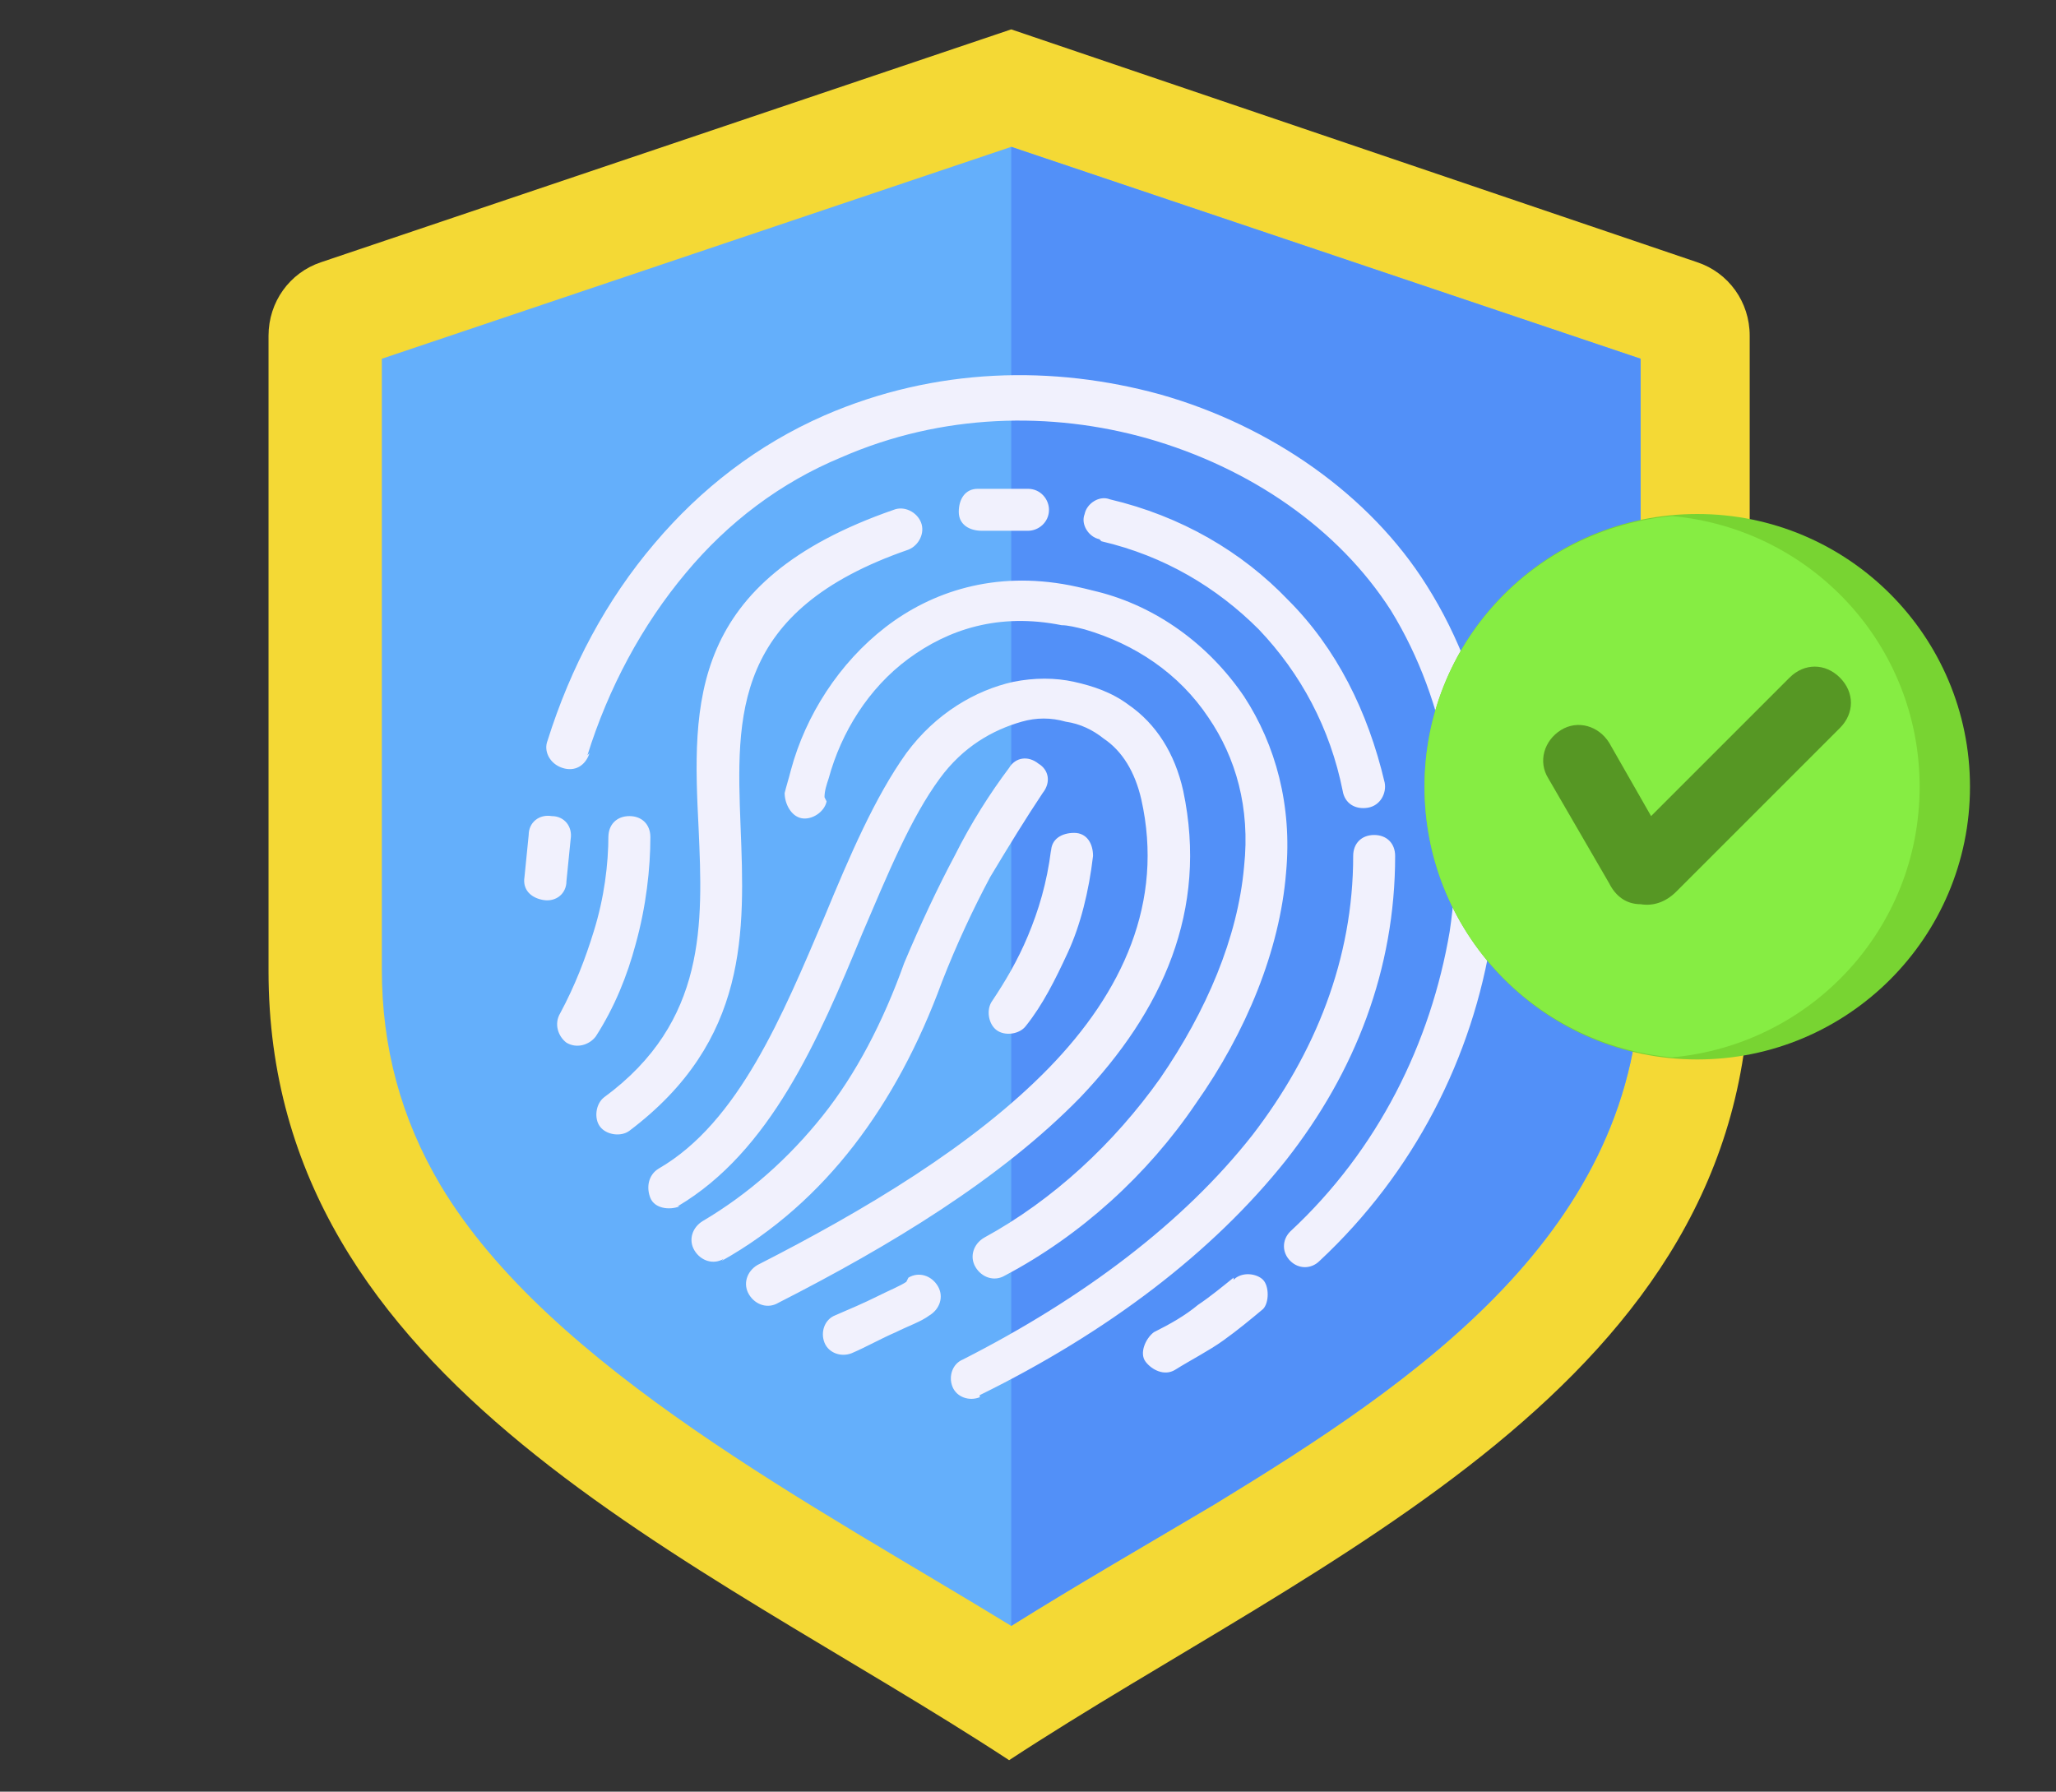
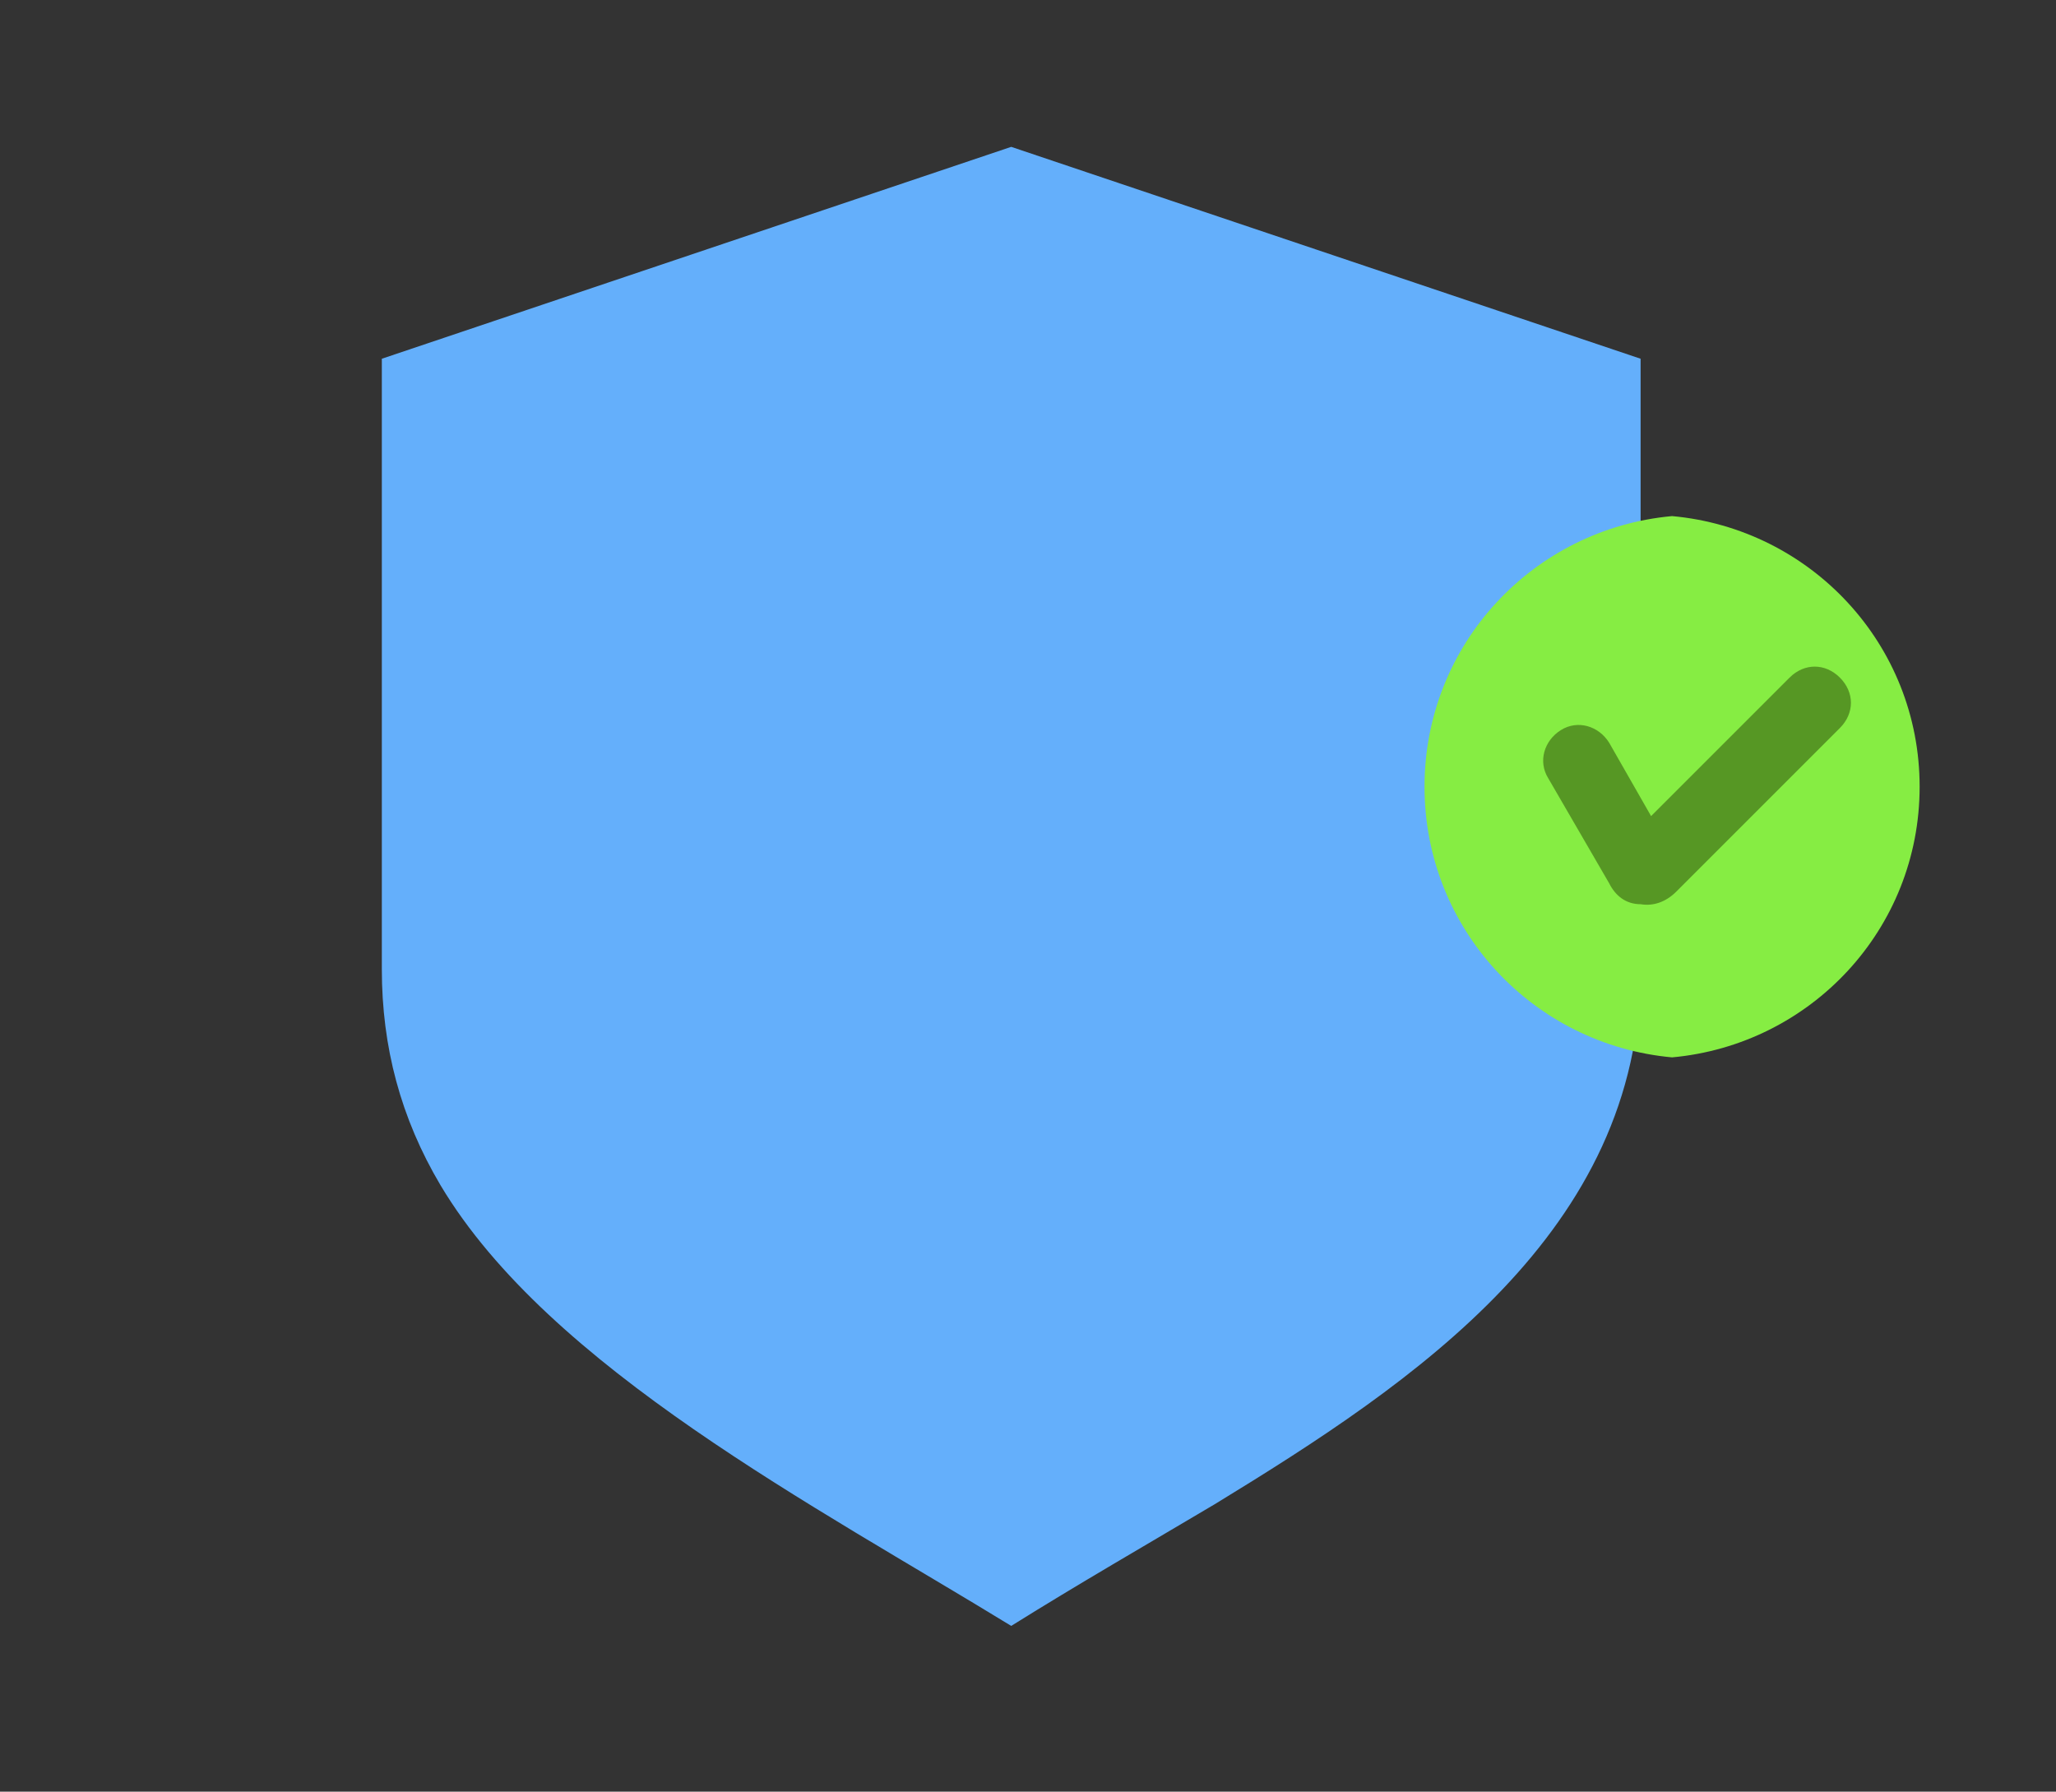
<svg xmlns="http://www.w3.org/2000/svg" id="_レイヤー_1" data-name=" レイヤー 1" version="1.1" viewBox="0 0 98 85.4">
  <rect x="0" y="0" width="98" height="85.4" fill="#333333" stroke="none" />
  <defs>
    <style>
      .cls-1 {
        fill: #5290f8;
      }

      .cls-1, .cls-2, .cls-3, .cls-4, .cls-5, .cls-6, .cls-7 {
        stroke-width: 0px;
      }

      .cls-1, .cls-2, .cls-3, .cls-4, .cls-5, .cls-7 {
        fill-rule: evenodd;
      }

      .cls-2 {
        fill: #f1f1fd;
      }

      .cls-3 {
        fill: #f4d935;
      }

      .cls-4 {
        fill: #86ed43;
      }

      .cls-5 {
        fill: #569724;
      }

      .cls-6 {
        fill: #78d432;
      }

      .cls-7 {
        fill: #64affb;
      }
    </style>
  </defs>
  <g>
-     <path class="cls-3" d="M48.2,1.4L15.3,12.5c-1.5.5-2.5,1.9-2.5,3.5v30.3c0,19.7,20.5,27.9,35.3,37.6,14.8-9.7,35.3-17.9,35.3-37.6V16c0-1.6-1-3-2.5-3.5L48.2,1.4Z" />
    <path class="cls-7" d="M48.2,77.5c3.2-2,6.5-3.9,9.7-5.8,9.5-5.8,20.3-13,20.3-25.5v-29.1l-30-10.1-30,10.1v29.1c0,3.7.9,7.1,2.8,10.3,5.2,8.7,17.9,15.3,27.2,21h0Z" />
-     <path class="cls-1" d="M48.2,77.5c3.2-2,6.5-3.9,9.7-5.8,9.5-5.8,20.3-13,20.3-25.5v-29.1l-30-10.1v70.5Z" />
-     <path class="cls-2" d="M34.5,60c-.5.3-1.1.1-1.4-.4s-.1-1.1.4-1.4c2.2-1.3,4.1-3,5.7-5,1.6-2,2.9-4.5,3.9-7.3,0,0,0,0,0,0,.8-1.9,1.6-3.6,2.4-5.1.8-1.6,1.7-3,2.6-4.2.3-.5.9-.6,1.4-.2.5.3.6.9.2,1.4-.8,1.2-1.6,2.5-2.5,4-.8,1.5-1.6,3.2-2.3,5-1.1,3-2.5,5.6-4.2,7.8-1.7,2.2-3.8,4.1-6.3,5.5h0ZM25.2,39.8c0-.6.5-1,1.1-.9.6,0,1,.5.9,1.1l-.2,2c0,.6-.5,1-1.1.9s-1-.5-.9-1.1l.2-2ZM32.3,57.5c4.4-2.6,6.7-7.9,8.8-13,1.2-2.8,2.3-5.5,3.7-7.4,1.1-1.5,2.5-2.3,3.9-2.7.7-.2,1.4-.2,2.1,0,.7.1,1.3.4,1.8.8.9.6,1.5,1.6,1.8,2.9,1.1,4.9-.9,9.2-4.4,12.8-3.6,3.7-8.8,6.8-13.9,9.4-.5.3-.7.9-.4,1.4.3.5.9.7,1.4.4,5.3-2.7,10.6-5.9,14.4-9.8,3.9-4.1,6.1-8.9,4.9-14.6-.4-1.8-1.3-3.2-2.6-4.1-.8-.6-1.7-.9-2.6-1.1-.9-.2-1.9-.2-2.9,0-1.8.4-3.7,1.5-5.1,3.4-1.5,2.1-2.7,4.9-3.9,7.8-2,4.7-4.1,9.8-7.9,12-.5.3-.6.9-.4,1.4s.9.6,1.4.4h0ZM43.3,60.9c.5-.3,1.1-.1,1.4.4.3.5.1,1.1-.4,1.4-.4.3-1,.5-1.6.8-.7.3-1.4.7-2.1,1-.5.2-1.1,0-1.3-.5s0-1.1.5-1.3c.7-.3,1.4-.6,2-.9.6-.3,1.1-.5,1.4-.7h0ZM58.8,61c.4-.4,1.1-.3,1.4,0s.3,1.1,0,1.4c-.6.5-1.2,1-1.9,1.5-.7.5-1.5.9-2.3,1.4-.5.3-1.1,0-1.4-.4s0-1.1.4-1.4c.8-.4,1.5-.8,2.1-1.3.6-.4,1.2-.9,1.7-1.3ZM28,36c1-3.2,2.6-6.2,4.7-8.7,2-2.4,4.5-4.3,7.4-5.5,4.8-2.1,10-2.2,14.6-.9,4.9,1.4,9.1,4.3,11.6,8.2,2.7,4.4,3.6,9.9,2.8,15.3-.9,5.3-3.4,10.4-7.6,14.3-.4.4-.4,1,0,1.4s1,.4,1.4,0c4.5-4.2,7.3-9.7,8.2-15.5.9-5.8,0-11.8-3.1-16.7-2.7-4.3-7.4-7.6-12.7-9.1-5.1-1.4-10.7-1.3-16,1-3.2,1.4-5.9,3.5-8.1,6.1-2.3,2.7-4,5.9-5.1,9.4-.2.5.1,1.1.7,1.3s1.1-.1,1.3-.7h0ZM29,39.8c0,1.4-.2,3-.7,4.6-.4,1.3-.9,2.6-1.6,3.9-.3.5-.1,1.1.3,1.4.5.3,1.1.1,1.4-.3.9-1.4,1.5-2.9,1.9-4.4.5-1.8.7-3.6.7-5.1,0-.6-.4-1-1-1s-1,.4-1,1h0ZM46.7,66.5c6.1-3,11.1-6.8,14.6-11.2,3.3-4.2,5.2-9.1,5.2-14.5,0-.6-.4-1-1-1-.6,0-1,.4-1,1,0,4.9-1.8,9.4-4.8,13.3-3.3,4.2-8.1,7.8-13.8,10.7-.5.2-.7.8-.5,1.3s.8.7,1.3.5h0ZM39.3,38c0-.3.1-.6.2-.9.6-2.2,1.9-4.3,3.8-5.7,1.9-1.4,4.3-2.2,7.3-1.6.3,0,.7.1,1.1.2,2.4.7,4.5,2.1,5.9,4.2,1.3,1.9,2,4.3,1.7,7.1-.3,3.4-1.8,6.9-4,10.1-2.2,3.1-5.1,5.8-8.4,7.6-.5.3-.7.9-.4,1.4s.9.7,1.4.4c3.6-1.9,6.8-4.8,9.1-8.2,2.4-3.4,4-7.3,4.3-11,.3-3.2-.5-6.1-2-8.4-1.7-2.5-4.2-4.3-7-5-.4-.1-.8-.2-1.3-.3-3.6-.7-6.6.3-8.8,2-2.2,1.7-3.8,4.2-4.5,6.8-.1.4-.2.7-.3,1.1,0,.5.3,1.1.8,1.2s1.1-.3,1.2-.8h0ZM30,53.9c5.7-4.3,5.5-9.5,5.3-14.5-.2-5.3-.4-10.3,8-13.2.5-.2.8-.8.6-1.3s-.8-.8-1.3-.6c-9.8,3.4-9.6,9.2-9.3,15.2.2,4.5.4,9.2-4.5,12.8-.4.3-.5,1-.2,1.4.3.4,1,.5,1.4.2h0ZM46.8,25.3c-.6,0-1.1-.3-1.1-.9s.3-1.1.9-1.1c.4,0,.8,0,1.2,0,.4,0,.8,0,1.2,0,.6,0,1,.5,1,1,0,.6-.5,1-1,1-.3,0-.7,0-1.1,0-.3,0-.7,0-1.1,0h0ZM52.4,25.7c-.5-.1-.9-.7-.7-1.2.1-.5.7-.9,1.2-.7,3.4.8,6.3,2.5,8.5,4.8,2.3,2.3,3.8,5.3,4.6,8.7.1.5-.2,1.1-.8,1.2s-1.1-.2-1.2-.8c-.6-3-2-5.6-4-7.7-2-2-4.5-3.5-7.5-4.2h0ZM50.1,40.5c-.2,1.6-.6,2.9-1.1,4.1-.5,1.2-1.1,2.2-1.7,3.1-.3.4-.2,1.1.2,1.4s1.1.2,1.4-.2c.8-1,1.4-2.2,2-3.5.6-1.3,1-2.9,1.2-4.6,0-.6-.3-1.1-.9-1.1-.6,0-1.1.3-1.1.9h0Z" />
  </g>
-   <circle class="cls-6" cx="80.9" cy="37.5" r="13" />
  <g>
    <path class="cls-4" d="M79.7,50.4c-6.6-.6-11.8-6.1-11.8-12.9s5.2-12.3,11.8-12.9c6.6.6,11.8,6.1,11.8,12.9s-5.2,12.3-11.8,12.9Z" />
    <path class="cls-5" d="M87.7,32.3c.7.7.7,1.7,0,2.4l-7.8,7.8c-.5.5-1.1.7-1.7.6-.7,0-1.2-.4-1.5-1l-2.9-5c-.5-.8-.2-1.8.6-2.3s1.8-.2,2.3.6l2,3.5,6.6-6.6c.7-.7,1.7-.7,2.4,0h0Z" />
  </g>
</svg>